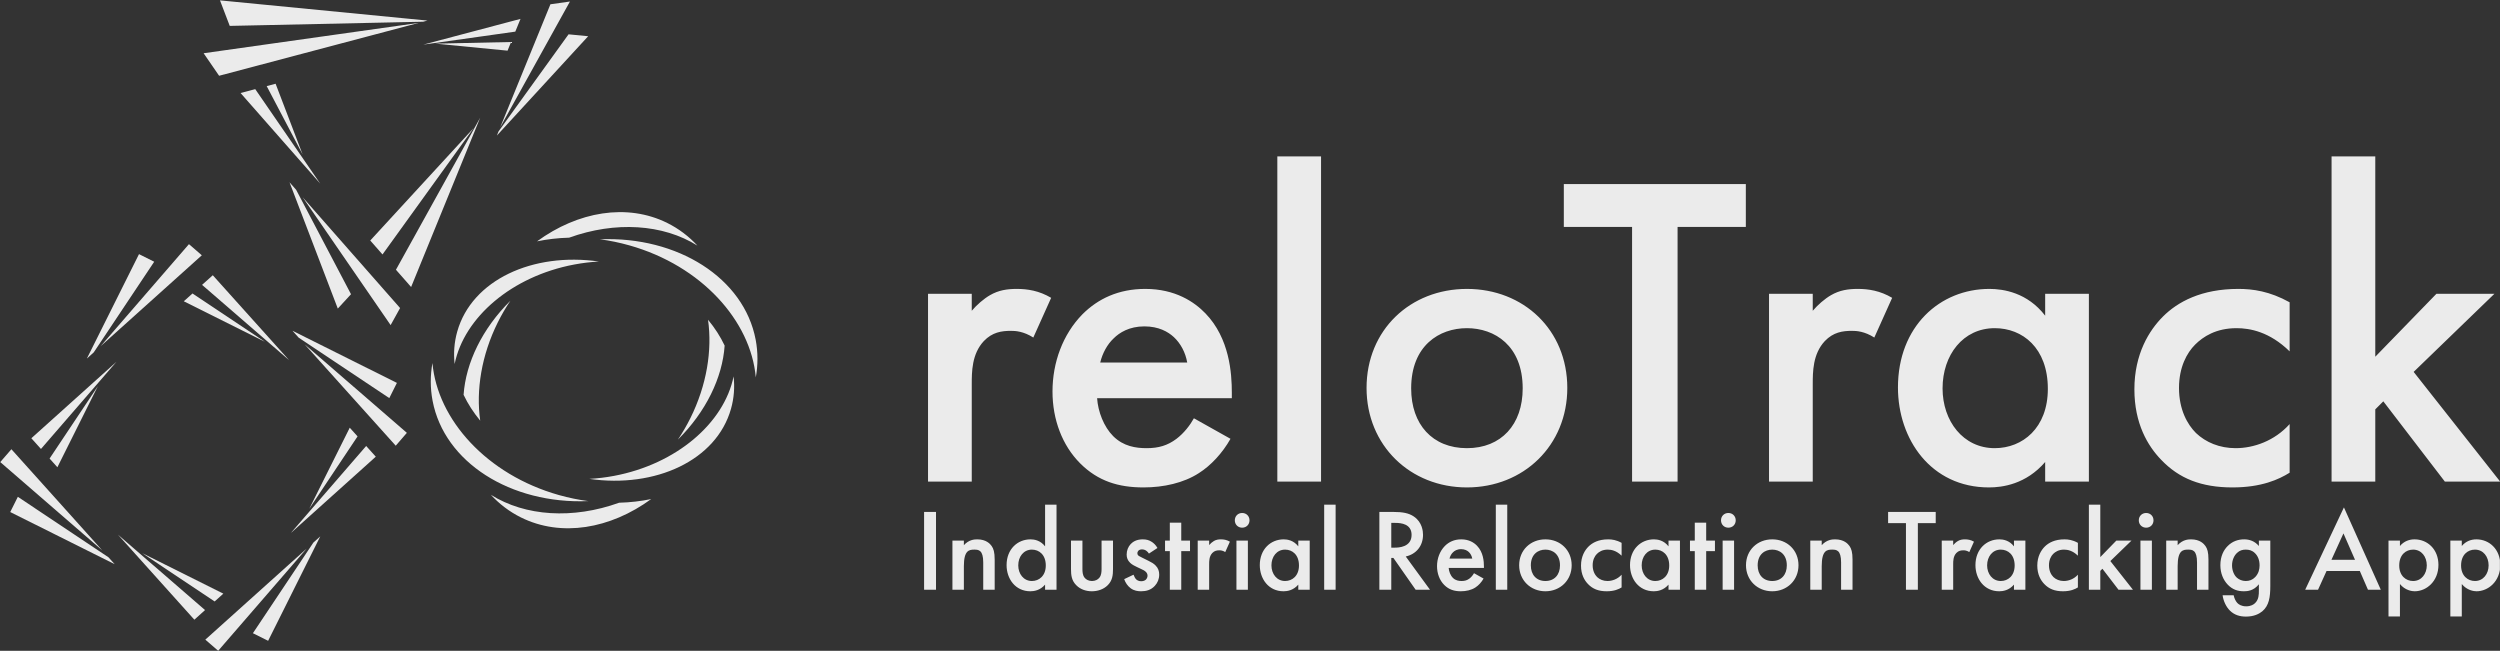
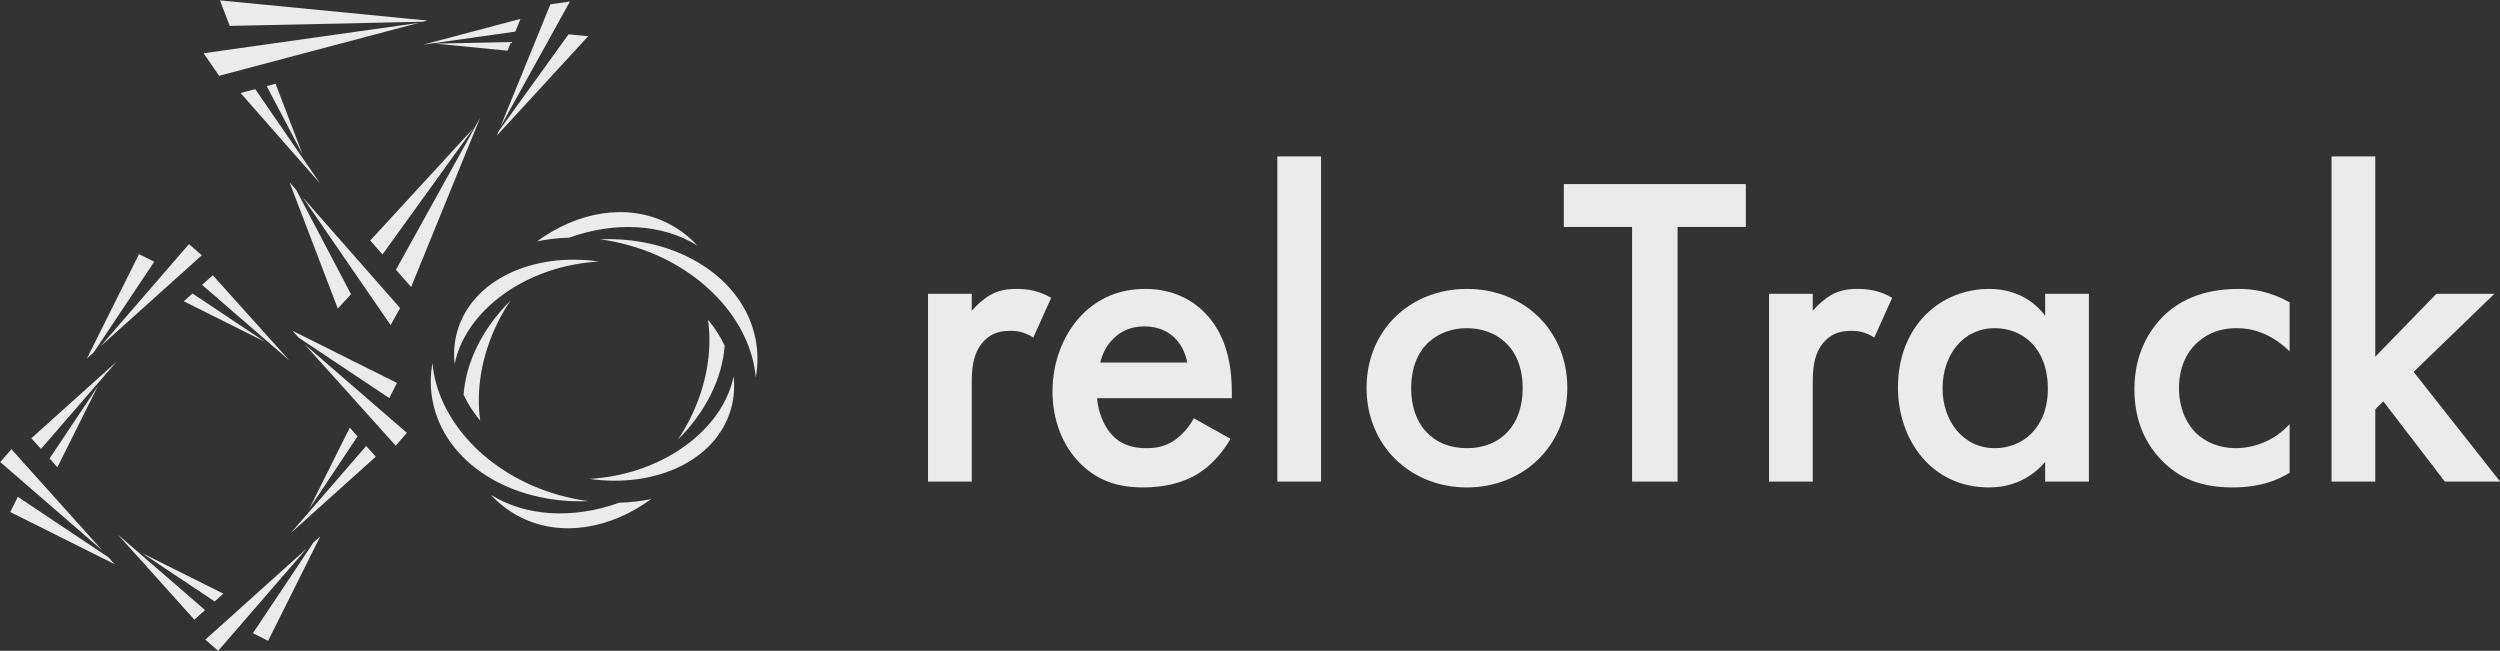
<svg xmlns="http://www.w3.org/2000/svg" xmlns:ns1="http://www.serif.com/" width="100%" height="100%" viewBox="0 0 10917 2842" version="1.1" xml:space="preserve" style="fillRule:evenodd;clipRule:evenodd;stroke-linejoin:round;stroke-miterlimit:2;">
  <rect x="0" y="0" width="10917" height="2842" fill="#333333" stroke="none" />
  <g transform="matrix(1,0,0,1,-44267,-12159)">
    <g id="reloTrack-Long-Text-Mono-Dark" ns1:id="reloTrack Long Text Mono Dark" transform="matrix(1,0,0,1,18890.4,12121)">
      <rect x="25376.9" y="38.789" width="10916.3" height="2840.23" style="fill:none;" />
      <clipPath id="_clip1">
        <rect x="25376.9" y="38.789" width="10916.3" height="2840.23" />
      </clipPath>
      <g clip-path="url(#_clip1)">
        <g transform="matrix(1,0,-1.38778e-17,1,7776.39,-2342.33)">
          <path d="M18922,3241.8L19347.3,3725.48L19306,3800L18922,3241.8ZM18864.5,3176.37L18893.5,3209.31L19133,3665.1L19075.3,3727.83L18864.5,3176.37ZM19395.5,3633.67L19329.2,3558.26L19697.1,2894.31L19395.5,3633.67ZM19270.5,3491.46L19217,3430.61L19668.5,2939.49L19270.5,3491.46ZM18714.8,2769.58L18998.6,3182.17L18650.7,2786.54L18714.8,2769.58ZM18921.8,3055.03L18764.8,2756.32L18803.7,2746.03L18921.8,3055.03ZM19777.3,2954.08L20083,2530.19L20168.6,2538.54L19770,2972.19L19777.3,2954.08ZM19784.6,2936.21L20003.8,2399.02L20089,2386.99L19784.6,2936.21ZM19429.3,2480.12L18557,2711.17L18489.4,2612.82L19429.3,2480.12ZM19832,2563.77L19816.6,2601.55L19501.9,2570.89L19832,2563.77ZM19850.4,2518.47L19448.5,2575.22L19873.2,2462.73L19873.2,2462.73L19850.4,2518.47ZM19466.9,2470.17L19447.9,2475.18L18603.4,2493.41L18560.8,2381.91L19466.9,2470.17Z" style="fill:rgb(235,235,235);" />
        </g>
        <g transform="matrix(1,0,0,1,7776.39,-2342.33)">
          <path d="M18553,5222.13L18496.8,5173.51L18939.1,4776.15L18553,5222.13ZM18998.8,4722.55L18771.1,5178.59L18704.6,5145.4L18968.7,4749.56L18998.8,4722.55ZM18115.3,4715.07L18495.6,5044.38L18448.9,5086.39L18115.3,4715.07ZM18575.5,4972.67L18537.5,5006.78L18221.4,4795.87L18575.5,4972.67ZM18073.9,4813.91L18100.9,4843.98L17644.9,4616.28L17678.1,4549.82L18073.9,4813.91ZM17650,4342.01L18047.3,4784.31L17601.3,4398.17L17650,4342.01ZM19199.2,4327.83L19241.2,4374.59L19241.2,4374.59L18869.9,4708.17L19199.2,4327.83ZM19127.5,4248L19161.6,4285.97L18950.7,4602.1L19127.5,4248ZM17850.8,4420.65L17816.7,4382.68L18027.6,4066.55L17850.8,4420.65ZM18108.4,3960.49L17779.1,4340.82L17737.1,4294.07L18108.4,3960.49ZM19376.9,4270.48L19328.3,4326.65L18931,3884.34L19376.9,4270.48ZM18877.4,3824.68L19333.4,4052.37L19300.2,4118.83L18904.4,3854.74L18877.4,3824.68ZM18863,3953.58L18482.6,3624.27L18529.4,3582.26L18863,3953.58ZM17979.5,3946.1L18207.2,3490.06L18273.6,3523.25L18009.6,3919.09L17979.5,3946.1ZM18481.5,3495.14L18039.2,3892.5L18425.3,3446.52L18481.5,3495.14ZM18756.9,3872.78L18402.8,3695.99L18440.8,3661.87L18756.9,3872.78Z" style="fill:rgb(235,235,235);" />
        </g>
        <g id="Circle" transform="matrix(1,0,0,1,7776.39,-2342.33)">
          <path d="M20443.9,4559.65C20398.9,4568.94 20351.9,4574.37 20303.7,4575.65C20102.1,4648.36 19894.2,4635.4 19743.6,4540.94C19780.9,4581.28 19824.8,4614.83 19874.9,4639.75C20050.7,4727.16 20265.2,4690.06 20443.9,4559.65ZM19488.6,3965.53C19479,4019.61 19478.7,4074.9 19489.1,4129.91C19539.9,4399.4 19830.2,4582.62 20169.2,4568.55C20126.7,4562.98 20083.8,4554.21 20040.7,4542.06C19726.1,4453.24 19510.4,4212.89 19488.6,3965.53ZM20803.7,4024.01C20809,4071.14 20805.6,4118.8 20792.3,4165.69C20728.6,4391.21 20462.2,4512.99 20173.5,4471.49C20209.1,4469.57 20245.2,4465.25 20281.6,4458.4C20553.7,4407.11 20762.1,4228.26 20803.7,4024.01ZM20692,3776.57C20721.6,3812.22 20746,3850.15 20764.6,3889.47C20755,4029.83 20682.6,4179.03 20560.3,4300.12C20580.2,4270.6 20598.6,4239.17 20615.1,4206.03C20686.5,4062.34 20710.9,3909.85 20692,3776.57ZM19624.6,4104.38C19634.3,3964.02 19706.6,3814.82 19828.9,3693.73C19809,3723.26 19790.6,3754.68 19774.1,3787.82C19702.7,3931.52 19678.3,4084.01 19697.2,4217.28C19667.7,4181.63 19643.2,4143.7 19624.6,4104.38ZM20220,3425.3C20262.5,3430.87 20305.5,3439.64 20348.5,3451.8C20663.1,3540.61 20878.8,3780.97 20900.6,4028.32C20910.3,3974.24 20910.5,3918.95 20900.1,3863.95L20900.1,3863.95C20849.3,3594.45 20559.1,3411.24 20220,3425.3ZM19585.5,3969.84C19580.2,3922.71 19583.7,3875.06 19596.9,3828.16C19660.6,3602.64 19927,3480.86 20215.7,3522.37C20180.1,3524.29 20144,3528.61 20107.6,3535.46C19835.5,3586.75 19627.1,3765.59 19585.5,3969.84ZM19945.3,3434.21C19990.3,3424.92 20037.3,3419.48 20085.5,3418.2C20287.1,3345.49 20495,3358.45 20645.7,3452.92C20608.4,3412.57 20564.4,3379.03 20514.3,3354.11L20514.3,3354.11C20338.5,3266.7 20124,3303.8 19945.3,3434.21Z" style="fill:rgb(235,235,235);" />
        </g>
        <g transform="matrix(38.961,0,0,38.961,-99609.7,-32192.2)">
          <path d="M3312,881.224L3312,860.174L3316.9,860.174L3316.9,862.074C3317.45,861.424 3318.25,860.724 3318.95,860.324C3319.9,859.774 3320.85,859.624 3321.95,859.624C3323.15,859.624 3324.45,859.824 3325.8,860.624L3323.8,865.074C3322.7,864.374 3321.8,864.324 3321.3,864.324C3320.25,864.324 3319.2,864.474 3318.25,865.474C3316.9,866.924 3316.9,868.924 3316.9,870.324L3316.9,881.224L3312,881.224ZM3341.8,874.124L3345.9,876.424C3345,878.024 3343.7,879.424 3342.35,880.274C3340.65,881.374 3338.4,881.874 3336.15,881.874C3333.35,881.874 3331.05,881.174 3329.05,879.174C3327.05,877.174 3325.95,874.274 3325.95,871.124C3325.95,867.874 3327.1,864.724 3329.3,862.474C3331.05,860.724 3333.35,859.624 3336.35,859.624C3339.7,859.624 3341.85,861.074 3343.1,862.374C3345.8,865.174 3346.05,869.074 3346.05,871.274L3346.05,871.874L3330.95,871.874C3331.05,873.374 3331.7,875.074 3332.75,876.124C3333.9,877.274 3335.3,877.474 3336.5,877.474C3337.85,877.474 3338.85,877.174 3339.85,876.424C3340.7,875.774 3341.35,874.924 3341.8,874.124ZM3331.3,867.874L3341.05,867.874C3340.85,866.724 3340.3,865.724 3339.55,865.024C3338.9,864.424 3337.85,863.824 3336.25,863.824C3334.55,863.824 3333.45,864.524 3332.8,865.174C3332.1,865.824 3331.55,866.824 3331.3,867.874ZM3351.15,844.774L3356.05,844.774L3356.05,881.224L3351.15,881.224L3351.15,844.774ZM3372.4,859.624C3378.75,859.624 3383.65,864.224 3383.65,870.724C3383.65,877.174 3378.75,881.874 3372.4,881.874C3366.05,881.874 3361.15,877.174 3361.15,870.724C3361.15,864.224 3366.05,859.624 3372.4,859.624ZM3372.4,877.474C3376.25,877.474 3378.65,874.824 3378.65,870.774C3378.65,865.974 3375.5,864.024 3372.4,864.024C3369.3,864.024 3366.15,865.974 3366.15,870.774C3366.15,874.824 3368.55,877.474 3372.4,877.474ZM3403.66,852.674L3396.01,852.674L3396.01,881.224L3390.91,881.224L3390.91,852.674L3383.26,852.674L3383.26,847.874L3403.66,847.874L3403.66,852.674ZM3406.26,881.224L3406.26,860.174L3411.16,860.174L3411.16,862.074C3411.71,861.424 3412.51,860.724 3413.21,860.324C3414.16,859.774 3415.11,859.624 3416.21,859.624C3417.41,859.624 3418.71,859.824 3420.06,860.624L3418.06,865.074C3416.96,864.374 3416.06,864.324 3415.56,864.324C3414.51,864.324 3413.46,864.474 3412.51,865.474C3411.16,866.924 3411.16,868.924 3411.16,870.324L3411.16,881.224L3406.26,881.224ZM3437.21,862.624L3437.21,860.174L3442.11,860.174L3442.11,881.224L3437.21,881.224L3437.21,879.024C3435.06,881.524 3432.41,881.874 3430.91,881.874C3424.41,881.874 3420.71,876.474 3420.71,870.674C3420.71,863.824 3425.41,859.624 3430.96,859.624C3432.51,859.624 3435.21,860.024 3437.21,862.624ZM3431.56,864.024C3428.01,864.024 3425.71,867.024 3425.71,870.774C3425.71,874.424 3428.01,877.474 3431.56,877.474C3434.66,877.474 3437.51,875.224 3437.51,870.824C3437.51,866.224 3434.66,864.024 3431.56,864.024ZM3464.61,861.124L3464.61,866.624C3462.36,864.424 3460.16,864.024 3458.66,864.024C3456.36,864.024 3454.91,864.974 3454.01,865.874C3453.11,866.774 3452.21,868.374 3452.21,870.724C3452.21,873.174 3453.16,874.824 3454.11,875.774C3455.21,876.824 3456.76,877.474 3458.56,877.474C3460.56,877.474 3462.91,876.674 3464.61,874.774L3464.61,880.224C3463.41,880.974 3461.46,881.874 3458.21,881.874C3454.71,881.874 3452.21,880.874 3450.21,878.774C3448.71,877.224 3447.21,874.724 3447.21,870.874C3447.21,866.924 3448.86,864.274 3450.41,862.724C3452.06,861.074 3454.71,859.624 3458.86,859.624C3460.46,859.624 3462.36,859.874 3464.61,861.124ZM3469.31,844.774L3474.21,844.774L3474.21,867.224L3481.06,860.174L3487.56,860.174L3478.51,868.924L3488.21,881.224L3482.01,881.224L3475.11,872.224L3474.21,873.124L3474.21,881.224L3469.31,881.224L3469.31,844.774Z" style="fill:rgb(235,235,235);" />
        </g>
        <g id="Industrial-Relocation-App" ns1:id="Industrial Relocation App" transform="matrix(10.277,0,0,10.19,-4634.43,-6366.33)">
-           <path d="M3312.87,847.874L3317.93,847.874L3317.93,881.224L3312.87,881.224L3312.87,847.874ZM3324.91,881.224L3324.91,860.174L3329.77,860.174L3329.77,862.124C3331.86,859.774 3334.24,859.624 3335.43,859.624C3339.29,859.624 3340.93,861.574 3341.57,862.474C3342.37,863.624 3342.86,865.074 3342.86,868.324L3342.86,881.224L3338,881.224L3338,869.524C3338,864.174 3336.02,864.024 3334.19,864.024C3332.01,864.024 3329.77,864.324 3329.77,871.124L3329.77,881.224L3324.91,881.224ZM3364.28,862.624L3364.28,844.774L3369.14,844.774L3369.14,881.224L3364.28,881.224L3364.28,879.024C3362.15,881.524 3359.52,881.874 3358.03,881.874C3351.59,881.874 3347.92,876.474 3347.92,870.674C3347.92,863.824 3352.58,859.624 3358.08,859.624C3359.62,859.624 3362.3,860.024 3364.28,862.624ZM3358.68,864.024C3355.16,864.024 3352.88,867.024 3352.88,870.774C3352.88,874.424 3355.16,877.474 3358.68,877.474C3361.75,877.474 3364.58,875.224 3364.58,870.824C3364.58,866.224 3361.75,864.024 3358.68,864.024ZM3375.29,860.174L3380.15,860.174L3380.15,872.224C3380.15,873.474 3380.2,874.924 3381.04,876.024C3381.68,876.874 3382.82,877.474 3384.21,877.474C3385.6,877.474 3386.74,876.874 3387.38,876.024C3388.23,874.924 3388.28,873.474 3388.28,872.224L3388.28,860.174L3393.14,860.174L3393.14,872.374C3393.14,875.074 3392.84,877.324 3390.9,879.274C3389.02,881.174 3386.44,881.874 3384.11,881.874C3381.98,881.874 3379.4,881.224 3377.52,879.274C3375.59,877.324 3375.29,875.074 3375.29,872.374L3375.29,860.174ZM3412.03,863.324L3408.41,865.724C3407.91,864.924 3406.97,863.924 3405.43,863.924C3404.74,863.924 3404.24,864.174 3403.94,864.474C3403.7,864.724 3403.5,865.124 3403.5,865.574C3403.5,866.124 3403.74,866.474 3404.19,866.774C3404.49,866.974 3404.79,867.074 3405.83,867.624L3408.31,868.874C3409.4,869.424 3410.44,869.974 3411.23,870.824C3412.37,871.974 3412.77,873.274 3412.77,874.724C3412.77,876.624 3412.08,878.274 3410.93,879.524C3409.3,881.324 3407.26,881.874 3405.08,881.874C3403.74,881.874 3402.06,881.674 3400.57,880.524C3399.38,879.624 3398.39,878.174 3397.89,876.674L3401.86,874.774C3402.11,875.474 3402.56,876.374 3403,876.774C3403.3,877.074 3403.99,877.574 3405.13,877.574C3405.88,877.574 3406.67,877.324 3407.12,876.874C3407.51,876.474 3407.81,875.824 3407.81,875.224C3407.81,874.624 3407.61,874.124 3407.17,873.624C3406.57,873.024 3405.88,872.674 3405.08,872.324L3403.3,871.474C3402.36,871.024 3401.22,870.474 3400.42,869.674C3399.33,868.624 3398.94,867.474 3398.94,866.124C3398.94,864.424 3399.58,862.774 3400.67,861.624C3401.61,860.624 3403.2,859.624 3405.78,859.624C3407.26,859.624 3408.45,859.924 3409.64,860.724C3410.34,861.174 3411.28,861.974 3412.03,863.324ZM3425.86,864.674L3422.14,864.674L3422.14,881.224L3417.28,881.224L3417.28,864.674L3415.25,864.674L3415.25,860.174L3417.28,860.174L3417.28,852.474L3422.14,852.474L3422.14,860.174L3425.86,860.174L3425.86,864.674ZM3429.13,881.224L3429.13,860.174L3433.99,860.174L3433.99,862.074C3434.53,861.424 3435.33,860.724 3436.02,860.324C3436.96,859.774 3437.91,859.624 3439,859.624C3440.19,859.624 3441.47,859.824 3442.81,860.624L3440.83,865.074C3439.74,864.374 3438.85,864.324 3438.35,864.324C3437.31,864.324 3436.27,864.474 3435.33,865.474C3433.99,866.924 3433.99,868.924 3433.99,870.324L3433.99,881.224L3429.13,881.224ZM3445.59,860.174L3450.45,860.174L3450.45,881.224L3445.59,881.224L3445.59,860.174ZM3444.9,851.474C3444.9,849.674 3446.23,848.324 3448.02,848.324C3449.8,848.324 3451.14,849.674 3451.14,851.474C3451.14,853.274 3449.8,854.624 3448.02,854.624C3446.23,854.624 3444.9,853.274 3444.9,851.474ZM3471.87,862.624L3471.87,860.174L3476.72,860.174L3476.72,881.224L3471.87,881.224L3471.87,879.024C3469.74,881.524 3467.11,881.874 3465.62,881.874C3459.17,881.874 3455.51,876.474 3455.51,870.674C3455.51,863.824 3460.17,859.624 3465.67,859.624C3467.21,859.624 3469.88,860.024 3471.87,862.624ZM3466.26,864.024C3462.74,864.024 3460.46,867.024 3460.46,870.774C3460.46,874.424 3462.74,877.474 3466.26,877.474C3469.34,877.474 3472.16,875.224 3472.16,870.824C3472.16,866.224 3469.34,864.024 3466.26,864.024ZM3482.87,844.774L3487.73,844.774L3487.73,881.224L3482.87,881.224L3482.87,844.774ZM3506.32,847.874L3512.22,847.874C3516.24,847.874 3518.82,848.374 3520.95,849.824C3524.57,852.274 3524.87,856.224 3524.87,857.674C3524.87,862.474 3521.94,865.974 3517.53,866.974L3527.84,881.224L3521.74,881.224L3512.27,867.574L3511.38,867.574L3511.38,881.224L3506.32,881.224L3506.32,847.874ZM3511.38,852.574L3511.38,863.174L3512.97,863.174C3514.36,863.174 3520.01,863.024 3520.01,857.724C3520.01,853.024 3515.6,852.574 3513.12,852.574L3511.38,852.574ZM3546.53,874.124L3550.6,876.424C3549.7,878.024 3548.42,879.424 3547.08,880.274C3545.39,881.374 3543.16,881.874 3540.93,881.874C3538.15,881.874 3535.87,881.174 3533.89,879.174C3531.91,877.174 3530.82,874.274 3530.82,871.124C3530.82,867.874 3531.96,864.724 3534.14,862.474C3535.87,860.724 3538.15,859.624 3541.13,859.624C3544.45,859.624 3546.58,861.074 3547.82,862.374C3550.5,865.174 3550.75,869.074 3550.75,871.274L3550.75,871.874L3535.77,871.874C3535.87,873.374 3536.52,875.074 3537.56,876.124C3538.7,877.274 3540.09,877.474 3541.28,877.474C3542.62,877.474 3543.61,877.174 3544.6,876.424C3545.44,875.774 3546.09,874.924 3546.53,874.124ZM3536.12,867.874L3545.79,867.874C3545.59,866.724 3545.05,865.724 3544.3,865.024C3543.66,864.424 3542.62,863.824 3541.03,863.824C3539.34,863.824 3538.25,864.524 3537.61,865.174C3536.91,865.824 3536.37,866.824 3536.12,867.874ZM3555.8,844.774L3560.66,844.774L3560.66,881.224L3555.8,881.224L3555.8,844.774ZM3576.87,859.624C3583.17,859.624 3588.03,864.224 3588.03,870.724C3588.03,877.174 3583.17,881.874 3576.87,881.874C3570.58,881.874 3565.72,877.174 3565.72,870.724C3565.72,864.224 3570.58,859.624 3576.87,859.624ZM3576.87,877.474C3580.69,877.474 3583.07,874.824 3583.07,870.774C3583.07,865.974 3579.95,864.024 3576.87,864.024C3573.8,864.024 3570.68,865.974 3570.68,870.774C3570.68,874.824 3573.06,877.474 3576.87,877.474ZM3609.25,861.124L3609.25,866.624C3607.02,864.424 3604.84,864.024 3603.35,864.024C3601.07,864.024 3599.63,864.974 3598.74,865.874C3597.85,866.774 3596.95,868.374 3596.95,870.724C3596.95,873.174 3597.9,874.824 3598.84,875.774C3599.93,876.824 3601.47,877.474 3603.25,877.474C3605.23,877.474 3607.56,876.674 3609.25,874.774L3609.25,880.224C3608.06,880.974 3606.13,881.874 3602.9,881.874C3599.43,881.874 3596.95,880.874 3594.97,878.774C3593.48,877.224 3592,874.724 3592,870.874C3592,866.924 3593.63,864.274 3595.17,862.724C3596.81,861.074 3599.43,859.624 3603.55,859.624C3605.13,859.624 3607.02,859.874 3609.25,861.124ZM3629.18,862.624L3629.18,860.174L3634.04,860.174L3634.04,881.224L3629.18,881.224L3629.18,879.024C3627.05,881.524 3624.42,881.874 3622.93,881.874C3616.49,881.874 3612.82,876.474 3612.82,870.674C3612.82,863.824 3617.48,859.624 3622.98,859.624C3624.52,859.624 3627.2,860.024 3629.18,862.624ZM3623.58,864.024C3620.06,864.024 3617.78,867.024 3617.78,870.774C3617.78,874.424 3620.06,877.474 3623.58,877.474C3626.65,877.474 3629.48,875.224 3629.48,870.824C3629.48,866.224 3626.65,864.024 3623.58,864.024ZM3648.91,864.674L3645.19,864.674L3645.19,881.224L3640.34,881.224L3640.34,864.674L3638.3,864.674L3638.3,860.174L3640.34,860.174L3640.34,852.474L3645.19,852.474L3645.19,860.174L3648.91,860.174L3648.91,864.674ZM3652.18,860.174L3657.04,860.174L3657.04,881.224L3652.18,881.224L3652.18,860.174ZM3651.49,851.474C3651.49,849.674 3652.83,848.324 3654.61,848.324C3656.4,848.324 3657.74,849.674 3657.74,851.474C3657.74,853.274 3656.4,854.624 3654.61,854.624C3652.83,854.624 3651.49,853.274 3651.49,851.474ZM3673.26,859.624C3679.55,859.624 3684.41,864.224 3684.41,870.724C3684.41,877.174 3679.55,881.874 3673.26,881.874C3666.96,881.874 3662.1,877.174 3662.1,870.724C3662.1,864.224 3666.96,859.624 3673.26,859.624ZM3673.26,877.474C3677.07,877.474 3679.45,874.824 3679.45,870.774C3679.45,865.974 3676.33,864.024 3673.26,864.024C3670.18,864.024 3667.06,865.974 3667.06,870.774C3667.06,874.824 3669.44,877.474 3673.26,877.474ZM3689.42,881.224L3689.42,860.174L3694.28,860.174L3694.28,862.124C3696.36,859.774 3698.74,859.624 3699.93,859.624C3703.8,859.624 3705.43,861.574 3706.08,862.474C3706.87,863.624 3707.37,865.074 3707.37,868.324L3707.37,881.224L3702.51,881.224L3702.51,869.524C3702.51,864.174 3700.52,864.024 3698.69,864.024C3696.51,864.024 3694.28,864.324 3694.28,871.124L3694.28,881.224L3689.42,881.224ZM3742.72,852.674L3735.13,852.674L3735.13,881.224L3730.07,881.224L3730.07,852.674L3722.49,852.674L3722.49,847.874L3742.72,847.874L3742.72,852.674ZM3745.28,881.224L3745.28,860.174L3750.14,860.174L3750.14,862.074C3750.69,861.424 3751.48,860.724 3752.18,860.324C3753.12,859.774 3754.06,859.624 3755.15,859.624C3756.34,859.624 3757.63,859.824 3758.97,860.624L3756.99,865.074C3755.89,864.374 3755,864.324 3754.51,864.324C3753.47,864.324 3752.42,864.474 3751.48,865.474C3750.14,866.924 3750.14,868.924 3750.14,870.324L3750.14,881.224L3745.28,881.224ZM3775.97,862.624L3775.97,860.174L3780.82,860.174L3780.82,881.224L3775.97,881.224L3775.97,879.024C3773.83,881.524 3771.21,881.874 3769.72,881.874C3763.27,881.874 3759.6,876.474 3759.6,870.674C3759.6,863.824 3764.26,859.624 3769.77,859.624C3771.31,859.624 3773.98,860.024 3775.97,862.624ZM3770.36,864.024C3766.84,864.024 3764.56,867.024 3764.56,870.774C3764.56,874.424 3766.84,877.474 3770.36,877.474C3773.44,877.474 3776.26,875.224 3776.26,870.824C3776.26,866.224 3773.44,864.024 3770.36,864.024ZM3803.13,861.124L3803.13,866.624C3800.9,864.424 3798.72,864.024 3797.23,864.024C3794.95,864.024 3793.52,864.974 3792.62,865.874C3791.73,866.774 3790.84,868.374 3790.84,870.724C3790.84,873.174 3791.78,874.824 3792.72,875.774C3793.81,876.824 3795.35,877.474 3797.14,877.474C3799.12,877.474 3801.45,876.674 3803.13,874.774L3803.13,880.224C3801.94,880.974 3800.01,881.874 3796.79,881.874C3793.32,881.874 3790.84,880.874 3788.86,878.774C3787.37,877.224 3785.88,874.724 3785.88,870.874C3785.88,866.924 3787.52,864.274 3789.05,862.724C3790.69,861.074 3793.32,859.624 3797.43,859.624C3799.02,859.624 3800.9,859.874 3803.13,861.124ZM3807.8,844.774L3812.65,844.774L3812.65,867.224L3819.45,860.174L3825.89,860.174L3816.92,868.924L3826.53,881.224L3820.39,881.224L3813.55,872.224L3812.65,873.124L3812.65,881.224L3807.8,881.224L3807.8,844.774ZM3829.71,860.174L3834.57,860.174L3834.57,881.224L3829.71,881.224L3829.71,860.174ZM3829.01,851.474C3829.01,849.674 3830.35,848.324 3832.14,848.324C3833.92,848.324 3835.26,849.674 3835.26,851.474C3835.26,853.274 3833.92,854.624 3832.14,854.624C3830.35,854.624 3829.01,853.274 3829.01,851.474ZM3840.66,881.224L3840.66,860.174L3845.52,860.174L3845.52,862.124C3847.61,859.774 3849.99,859.624 3851.18,859.624C3855.04,859.624 3856.68,861.574 3857.32,862.474C3858.12,863.624 3858.61,865.074 3858.61,868.324L3858.61,881.224L3853.75,881.224L3853.75,869.524C3853.75,864.174 3851.77,864.024 3849.94,864.024C3847.76,864.024 3845.52,864.324 3845.52,871.124L3845.52,881.224L3840.66,881.224ZM3880.03,862.474L3880.03,860.174L3884.89,860.174L3884.89,879.524C3884.89,884.474 3884.34,888.024 3881.47,890.474C3880.13,891.574 3877.95,892.724 3874.53,892.724C3872.1,892.724 3869.67,892.124 3867.69,890.124C3866.15,888.574 3864.96,886.124 3864.61,883.574L3869.32,883.574C3869.52,884.724 3870.12,886.074 3870.86,886.874C3871.45,887.524 3872.64,888.324 3874.63,888.324C3876.66,888.324 3877.85,887.524 3878.44,886.924C3880.03,885.374 3880.03,883.174 3880.03,881.624L3880.03,878.874C3877.8,881.724 3875.07,881.874 3873.68,881.874C3871.01,881.874 3868.78,881.124 3866.79,879.024C3864.91,877.024 3863.67,874.174 3863.67,870.674C3863.67,866.824 3865.11,864.174 3866.74,862.524C3868.83,860.374 3871.31,859.624 3873.83,859.624C3875.92,859.624 3878.25,860.324 3880.03,862.474ZM3874.43,864.024C3873.09,864.024 3871.85,864.374 3870.76,865.424C3869.52,866.574 3868.63,868.524 3868.63,870.774C3868.63,872.874 3869.42,874.924 3870.71,876.074C3871.6,876.874 3872.94,877.474 3874.43,877.474C3875.97,877.474 3877.3,877.024 3878.49,875.774C3879.93,874.224 3880.33,872.424 3880.33,870.824C3880.33,868.474 3879.59,866.724 3878.35,865.524C3877.16,864.324 3875.82,864.024 3874.43,864.024ZM3926.39,881.224L3922.92,873.174L3908.79,873.174L3905.17,881.224L3899.71,881.224L3916.17,845.924L3931.84,881.224L3926.39,881.224ZM3910.87,868.374L3920.88,868.374L3915.97,857.074L3910.87,868.374ZM3939.97,878.774L3939.97,892.674L3935.11,892.674L3935.11,860.174L3939.97,860.174L3939.97,862.474C3941.76,860.324 3944.09,859.624 3946.17,859.624C3951.67,859.624 3956.33,863.874 3956.33,870.574C3956.33,877.674 3951.18,881.874 3946.22,881.874C3945.08,881.874 3942.15,881.474 3939.97,878.774ZM3945.57,864.024C3942.5,864.024 3939.67,866.224 3939.67,870.824C3939.67,875.224 3942.5,877.474 3945.57,877.474C3949.09,877.474 3951.38,874.424 3951.38,870.774C3951.38,867.024 3949.09,864.024 3945.57,864.024ZM3966.25,878.774L3966.25,892.674L3961.39,892.674L3961.39,860.174L3966.25,860.174L3966.25,862.474C3968.03,860.324 3970.36,859.624 3972.45,859.624C3977.95,859.624 3982.61,863.874 3982.61,870.574C3982.61,877.674 3977.45,881.874 3972.49,881.874C3971.36,881.874 3968.43,881.474 3966.25,878.774ZM3971.85,864.024C3968.78,864.024 3965.95,866.224 3965.95,870.824C3965.95,875.224 3968.78,877.474 3971.85,877.474C3975.37,877.474 3977.65,874.424 3977.65,870.774C3977.65,867.024 3975.37,864.024 3971.85,864.024Z" style="fill:rgb(235,235,235);" />
-         </g>
+           </g>
      </g>
    </g>
  </g>
</svg>